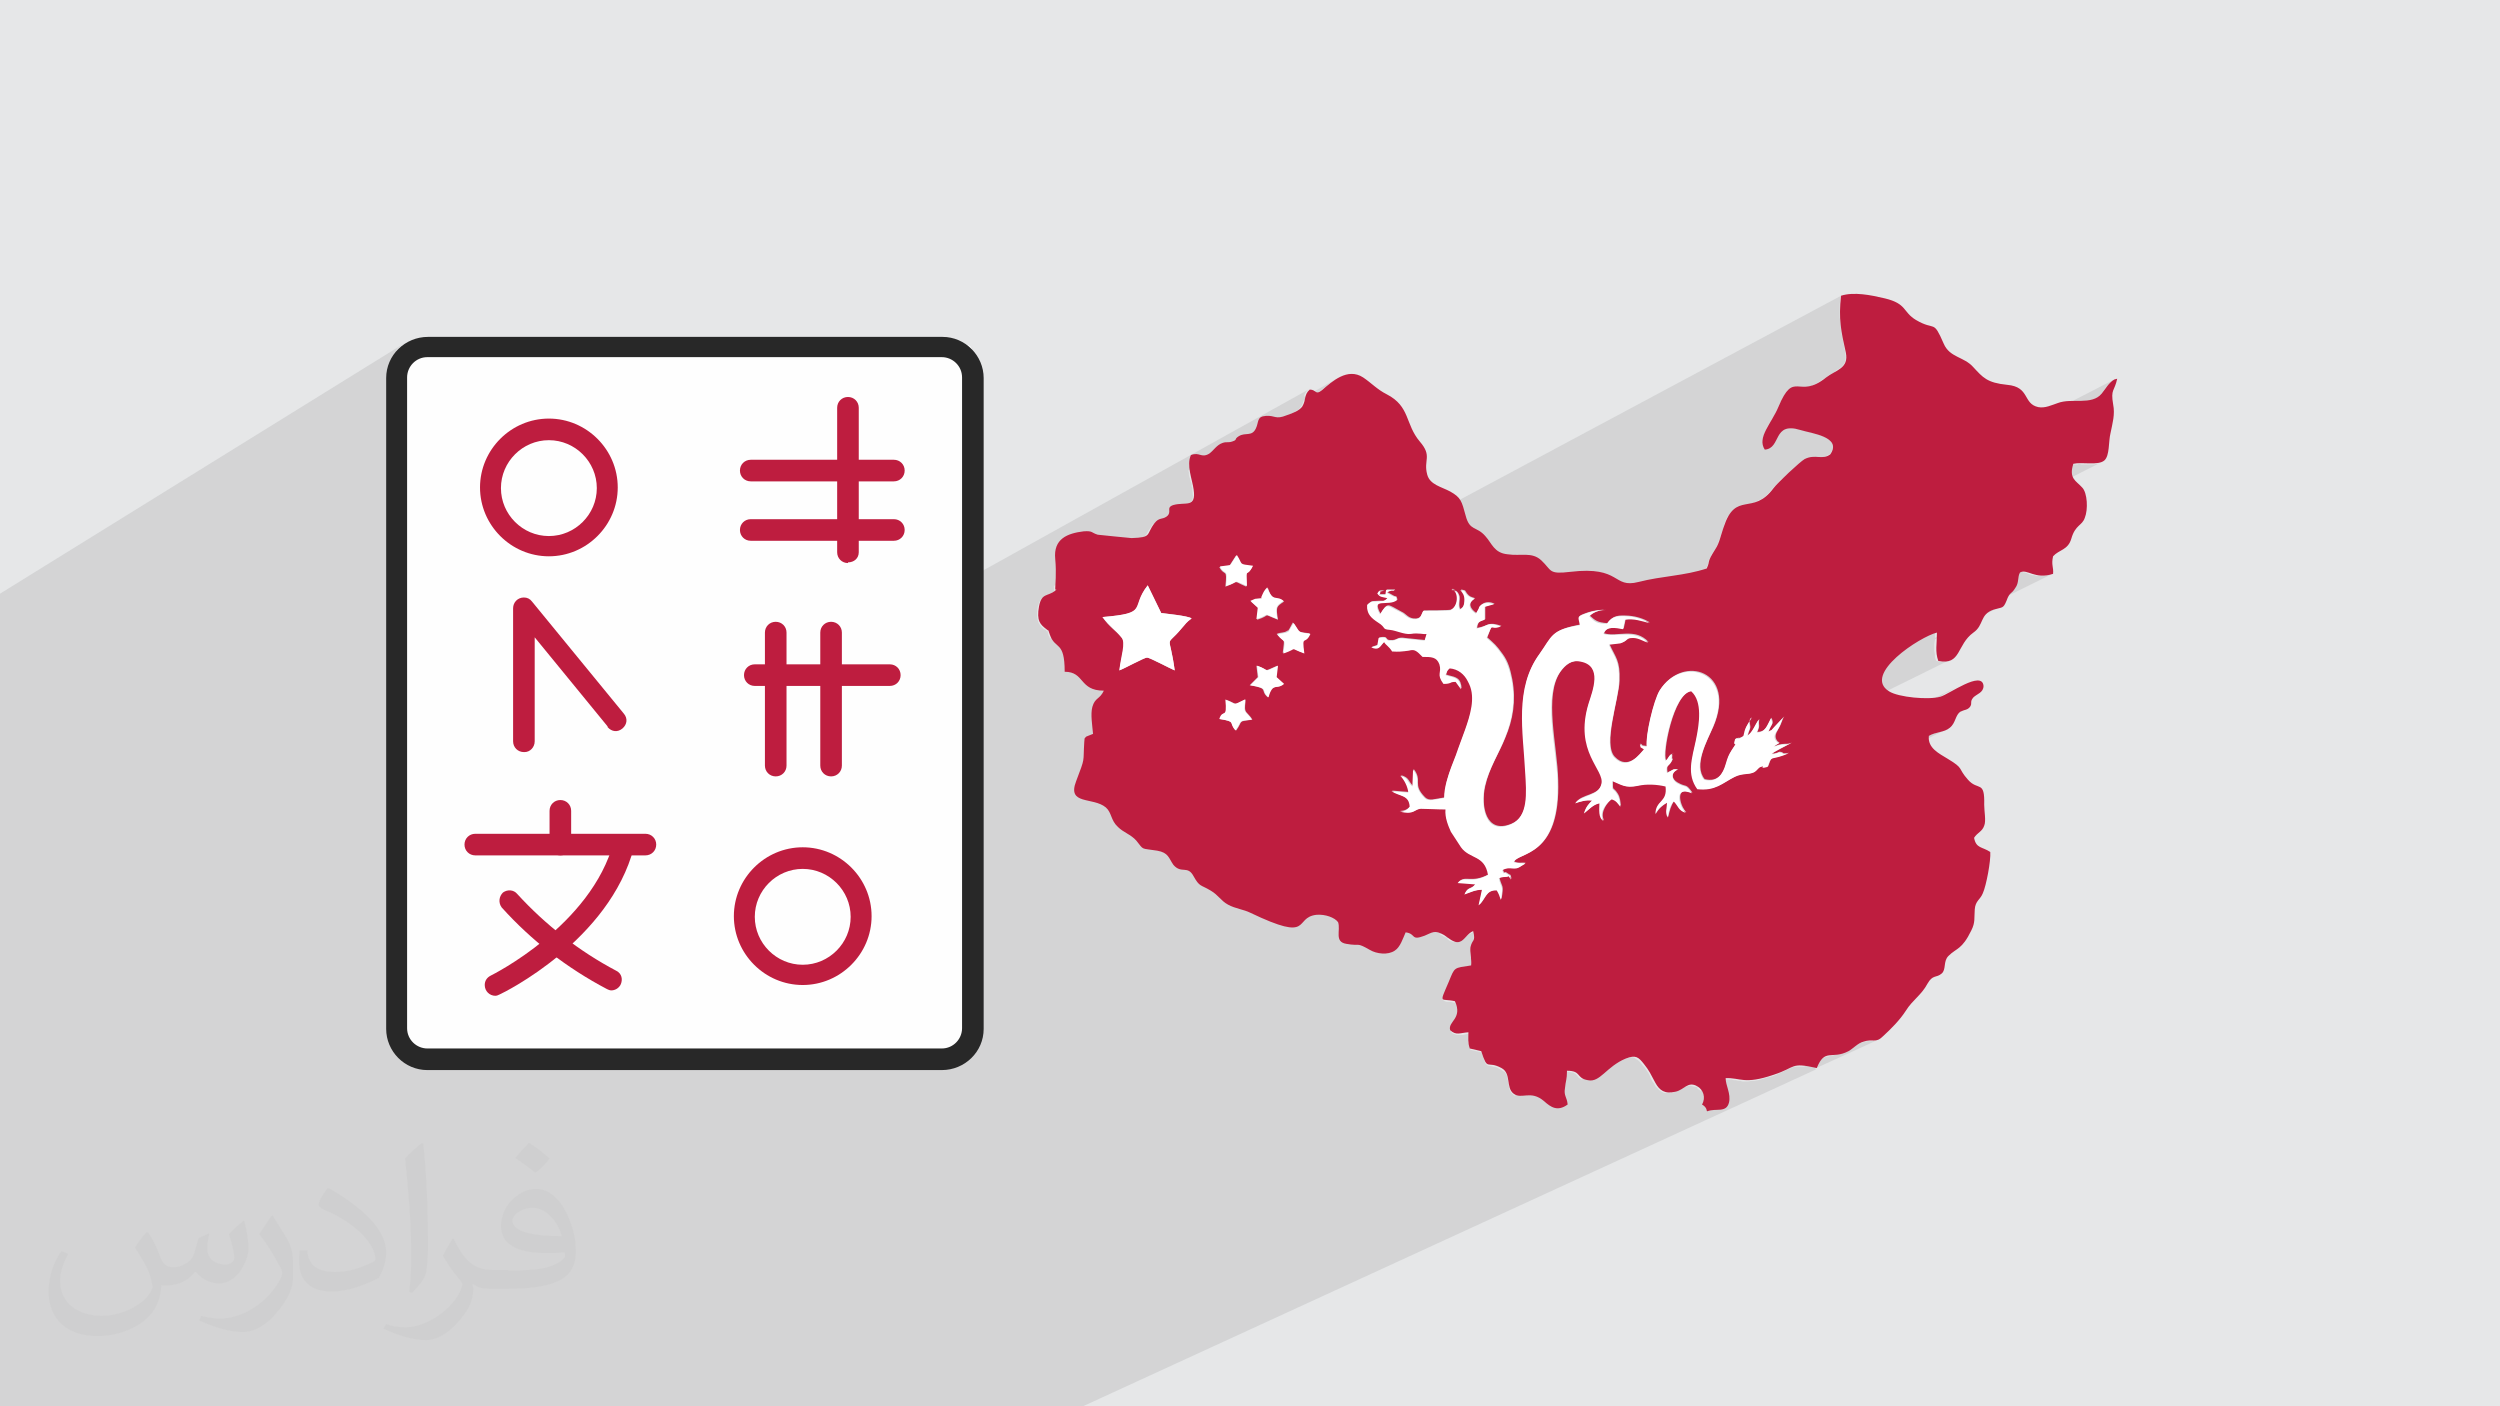
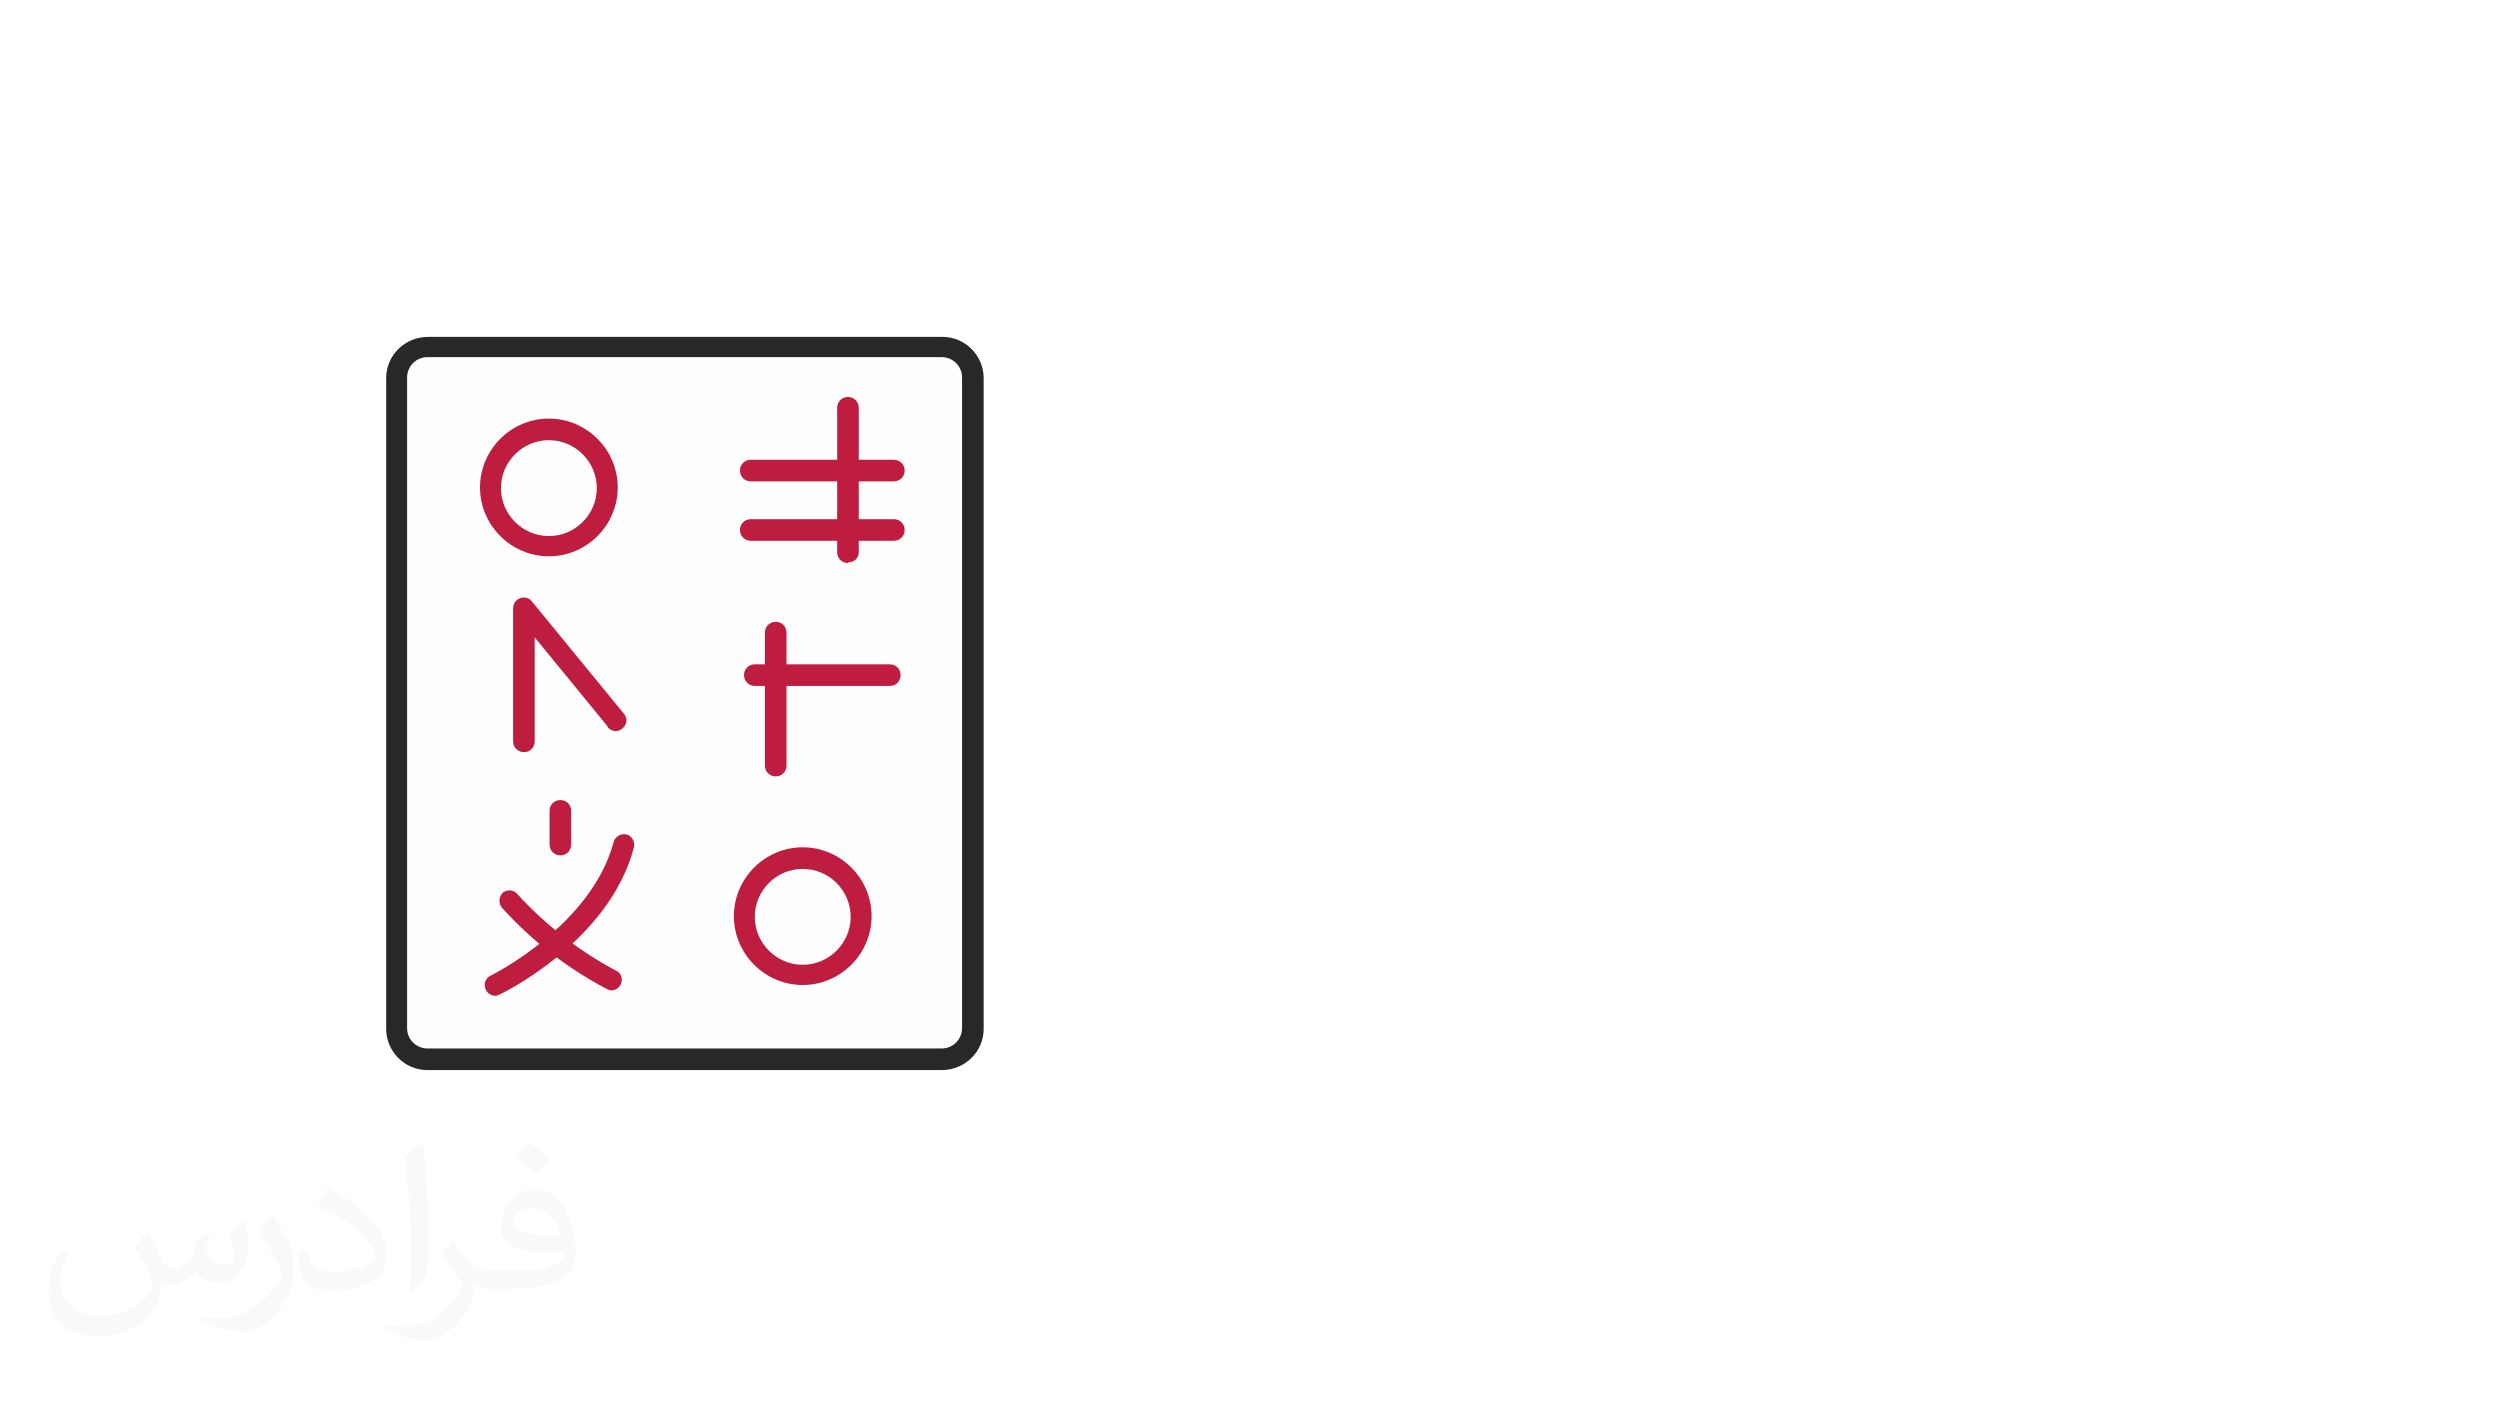
<svg xmlns="http://www.w3.org/2000/svg" xml:space="preserve" width="3.703in" height="2.083in" version="1.1" style="shape-rendering:geometricPrecision; text-rendering:geometricPrecision; image-rendering:optimizeQuality; fill-rule:evenodd; clip-rule:evenodd" viewBox="0 0 3703 2083" enable-background="new 0 0 520 520">
  <defs>
    <style type="text/css">
   
    .fil3 {fill:#FEFEFE}
    .fil6 {fill:#BE1D3F}
    .fil0 {fill:#E6E7E8}
    .fil7 {fill:white}
    .fil4 {fill:#282828;fill-rule:nonzero}
    .fil5 {fill:#BE1D3F;fill-rule:nonzero}
    .fil2 {fill:#373435;fill-opacity:0.031}
    .fil1 {fill:#373435;fill-opacity:0.102}
   
  </style>
  </defs>
  <g id="Layer_x0020_1">
-     <polygon class="fil0" points="-1,0 3704,0 3704,2083 -1,2083 " />
-     <polygon class="fil1" points="-1,1842 -1,1839 -1,1839 -1,1839 -1,1833 -1,1825 -1,1820 -1,1819 -1,1817 -1,1816 -1,1812 -1,1803 -1,1793 -1,1791 -1,1788 -1,1782 -1,1780 -1,1779 -1,1771 -1,1769 -1,1760 -1,1746 -1,1745 -1,1743 -1,1742 -1,1742 -1,1735 -1,1734 -1,1734 -1,1734 -1,1734 -1,1733 -1,1732 -1,1732 -1,1727 -1,1727 -1,1718 -1,1717 -1,1717 -1,1717 -1,1716 -1,1715 -1,1712 -1,1707 -1,1702 -1,1692 -1,1673 -1,1672 -1,1671 -1,1670 -1,1670 -1,1668 -1,1668 -1,1666 -1,1665 -1,1665 -1,1665 -1,1662 -1,1661 -1,1657 -1,1655 -1,1655 -1,1649 -1,1647 -1,1633 -1,1630 -1,1628 -1,1612 -1,1611 -1,1610 -1,1609 -1,1597 -1,1597 -1,1591 -1,1577 -1,1569 -1,1567 -1,1555 -1,1551 -1,1546 -1,1546 -1,1543 -1,1538 -1,1521 -1,1472 -1,1464 -1,1442 -1,1411 -1,1409 -1,1402 -1,1350 -1,1344 -1,1338 -1,1336 -1,1331 -1,1328 -1,1322 -1,1320 -1,1316 -1,1282 -1,1272 -1,1262 -1,1166 -1,1139 -1,1139 -1,1128 -1,1110 -1,1094 -1,931 -1,915 -1,913 -1,883 -1,880 598,509 594,512 589,516 586,520 598,512 599,512 600,511 602,511 1434,511 1435,511 1436,512 1437,512 1438,513 1439,514 1440,515 1440,517 1440,518 1440,854 1938,577 1935,580 1933,583 1932,586 1932,588 1980,561 1977,563 1973,566 1969,568 1966,571 1962,574 1959,576 1956,579 1953,581 1931,593 1930,596 1929,599 1927,602 1925,605 1923,607 1921,608 1918,610 1760,697 1761,700 1761,704 1762,707 1763,711 1764,714 1765,717 1765,720 1766,723 1766,726 1767,735 1766,741 1763,744 1729,763 1729,764 1726,766 1723,768 1707,777 1704,782 1701,786 1699,790 1697,793 1695,795 1561,868 1561,869 1561,871 1561,872 1561,873 1561,875 1562,874 1562,875 1562,875 1562,875 1562,875 1562,875 1561,876 1557,879 1542,887 1541,889 1539,893 1537,899 1536,907 1536,913 1537,918 1538,922 1540,925 1542,928 1545,931 1549,933 1550,935 1552,935 1552,935 1552,935 1552,936 1552,937 1552,938 1553,941 1555,945 1555,946 1700,867 1710,888 1831,822 1834,828 1836,831 1837,834 1839,835 1840,837 1843,837 1848,838 1855,839 1852,844 1849,847 1848,848 1846,849 1846,850 1846,853 1846,859 1846,869 1761,914 1762,915 1764,915 1765,916 1763,918 1761,920 1759,921 1758,923 1756,924 1755,926 1753,928 1751,931 1746,936 1743,940 1740,943 1738,945 1736,947 1735,948 1878,871 1881,879 1884,883 1886,886 1888,887 2727,438 2726,444 2725,450 2725,455 2725,461 2725,466 2725,471 2726,476 2726,481 2727,485 2727,490 2728,495 2729,500 2730,505 2731,510 2732,516 2733,521 2734,529 2733,536 2730,541 2726,545 2721,548 2716,552 2710,555 2705,559 2697,564 2691,568 2637,596 2634,603 2632,607 2630,611 2628,616 2625,620 2623,624 2620,628 2618,632 2616,636 2614,640 2613,644 2612,648 2611,651 2611,653 2645,635 2649,634 2654,634 2660,635 2667,636 2670,637 2674,638 2679,639 2683,641 2688,642 2693,643 2697,645 2702,647 2706,649 2709,651 2712,654 2714,657 2715,660 2715,664 2713,668 2711,672 2706,675 2638,710 2635,713 2633,716 2630,719 2628,721 2627,722 2621,729 2615,735 2610,739 2605,741 2559,765 2556,771 2553,780 2552,785 2550,789 2549,793 2548,797 2546,801 2545,805 2543,809 2541,813 2536,820 2534,825 2532,828 2531,830 2531,832 2530,835 2529,838 2527,842 2372,922 2374,922 2390,913 2394,912 2398,911 2402,911 2407,911 2413,912 2417,912 2422,913 2426,914 2430,915 2434,917 2438,918 3132,562 3129,564 3126,566 3124,569 3122,571 3119,574 3117,577 3115,580 3113,583 3110,586 3107,588 3104,590 2422,939 2423,940 2427,941 2431,942 2435,944 2439,947 2443,951 2396,975 2397,977 2398,980 2399,983 2399,986 2400,989 2400,993 2401,997 2401,1002 2401,1008 2400,1013 2399,1019 2398,1026 2398,1029 3068,689 3071,688 3074,688 3077,688 3080,687 3083,688 3086,688 3089,688 3093,688 3096,688 3099,688 3102,688 3105,687 3107,687 3110,686 2502,993 2509,993 2518,994 2525,997 2533,1002 2538,1008 2543,1015 2546,1024 2548,1035 2547,1047 2545,1060 2540,1072 2988,849 2990,848 2992,847 2995,847 2997,848 2999,848 3002,849 3004,850 3007,851 3010,852 3013,852 3016,853 3020,853 3024,853 3028,853 3033,852 3038,851 2864,937 2866,937 2866,943 2866,945 2943,906 2950,903 2954,902 2957,901 2960,900 2962,899 2866,947 2866,948 2865,954 2865,959 2865,964 2866,969 2866,974 2868,979 2874,980 2879,980 2883,979 2887,978 2636,1102 2638,1102 2640,1101 2643,1101 2645,1101 2646,1101 2647,1101 2648,1101 2650,1101 2652,1101 2654,1099 2652,1101 2649,1102 2644,1105 2640,1107 2635,1110 2631,1112 2627,1114 2626,1116 2627,1116 2629,1116 2629,1116 2629,1116 2630,1115 2631,1115 2632,1114 2634,1114 2635,1114 2636,1113 2636,1113 2637,1113 2637,1113 2638,1113 2639,1114 2640,1114 2641,1114 2641,1115 2642,1115 2642,1115 2644,1115 2646,1115 2650,1115 2621,1129 2619,1135 2492,1197 2494,1200 2497,1204 2132,1384 2133,1384 2138,1387 2140,1388 2142,1389 2902,1016 2896,1019 2891,1022 2886,1025 2881,1027 2877,1030 2143,1390 2145,1392 2148,1394 2152,1395 2152,1396 2182,1381 2183,1387 2183,1391 2183,1393 2182,1395 2181,1397 2180,1399 2179,1401 2178,1405 2178,1408 2903,1054 2905,1053 2907,1052 2909,1052 2911,1051 2178,1409 2178,1411 2178,1415 2178,1418 2179,1420 2858,1088 2862,1087 2866,1086 2870,1085 2874,1084 2878,1083 2882,1081 2179,1424 2179,1425 2179,1429 2179,1432 2151,1446 2150,1449 2147,1457 2142,1468 2139,1475 2138,1480 2138,1482 2140,1483 2143,1484 2149,1484 2156,1486 2159,1494 2159,1501 2158,1507 2155,1512 2152,1516 2150,1520 2148,1524 2149,1528 2152,1531 2155,1532 2158,1533 2161,1533 2164,1533 2167,1533 2171,1532 2176,1531 2176,1535 2176,1538 2176,1541 2175,1543 2176,1546 2176,1549 2177,1552 2178,1555 2195,1559 2198,1569 2200,1575 2203,1578 2205,1579 2208,1579 2212,1580 2217,1581 2224,1585 2229,1588 2232,1593 2233,1598 2234,1603 2235,1609 2236,1614 2238,1618 2242,1622 2243,1623 2319,1587 2326,1588 2331,1589 2334,1591 2336,1593 2338,1596 2341,1598 2343,1599 2400,1572 2406,1569 2411,1567 2415,1566 2418,1566 2421,1567 2424,1569 2427,1571 2430,1574 2433,1578 2436,1581 2438,1584 2440,1587 2442,1590 2444,1594 2445,1597 2447,1601 2450,1605 2452,1609 2455,1612 2458,1615 2461,1617 2465,1619 2470,1619 2474,1619 2477,1619 2495,1610 2499,1609 2503,1608 2507,1609 2512,1610 2860,1449 2863,1448 2865,1447 2868,1446 2513,1611 2515,1613 2518,1615 2518,1616 2554,1599 2558,1599 2562,1599 2565,1599 2568,1600 2571,1600 2575,1601 2578,1601 2581,1602 2585,1602 2589,1602 2594,1601 2599,1601 2604,1600 2611,1598 2618,1596 2626,1594 2631,1592 2633,1591 2650,1583 2653,1582 2655,1581 2658,1580 2660,1580 2664,1580 2667,1580 2672,1580 2672,1580 2703,1566 2706,1565 2708,1565 2711,1564 2714,1564 2714,1564 2755,1545 2758,1544 2763,1543 2767,1542 2770,1542 2774,1542 2777,1542 2780,1541 2688,1583 2690,1584 1604,2083 1601,2083 1598,2083 1596,2083 1587,2083 1587,2083 1583,2083 1580,2083 1580,2083 1580,2083 1567,2083 1566,2083 1565,2083 1555,2083 1509,2083 1494,2083 1493,2083 1492,2083 1479,2083 1478,2083 1476,2083 1424,2083 1371,2083 1353,2083 1331,2083 1327,2083 1323,2083 1311,2083 1311,2083 1267,2083 1264,2083 1174,2083 1097,2083 1074,2083 1025,2083 996,2083 921,2083 858,2083 842,2083 831,2083 826,2083 818,2083 798,2083 796,2083 791,2083 761,2083 760,2083 750,2083 732,2083 730,2083 720,2083 709,2083 698,2083 698,2083 698,2083 696,2083 693,2083 690,2083 685,2083 684,2083 682,2083 682,2083 681,2083 678,2083 677,2083 674,2083 673,2083 669,2083 668,2083 668,2083 665,2083 665,2083 663,2083 663,2083 662,2083 662,2083 661,2083 658,2083 658,2083 657,2083 653,2083 650,2083 650,2083 647,2083 646,2083 644,2083 639,2083 639,2083 638,2083 638,2083 637,2083 636,2083 636,2083 635,2083 635,2083 635,2083 633,2083 631,2083 627,2083 627,2083 625,2083 622,2083 619,2083 616,2083 615,2083 614,2083 612,2083 612,2083 608,2083 608,2083 601,2083 601,2083 594,2083 591,2083 587,2083 585,2083 585,2083 582,2083 581,2083 580,2083 580,2083 580,2083 580,2083 579,2083 579,2083 579,2083 579,2083 579,2083 579,2083 578,2083 578,2083 576,2083 575,2083 572,2083 572,2083 570,2083 570,2083 562,2083 561,2083 559,2083 558,2083 557,2083 551,2083 546,2083 545,2083 543,2083 542,2083 540,2083 538,2083 537,2083 537,2083 537,2083 532,2083 519,2083 516,2083 509,2083 503,2083 502,2083 496,2083 492,2083 486,2083 472,2083 470,2083 459,2083 420,2083 407,2083 406,2083 402,2083 400,2083 379,2083 357,2083 356,2083 353,2083 353,2083 352,2083 349,2083 348,2083 342,2083 338,2083 334,2083 332,2083 319,2083 297,2083 292,2083 286,2083 285,2083 282,2083 271,2083 244,2083 243,2083 232,2083 227,2083 195,2083 193,2083 190,2083 189,2083 187,2083 183,2083 180,2083 180,2083 176,2083 169,2083 162,2083 150,2083 146,2083 143,2083 141,2083 137,2083 128,2083 121,2083 119,2083 119,2083 105,2083 97,2083 94,2083 88,2083 86,2083 85,2083 84,2083 77,2083 75,2083 73,2083 65,2083 54,2083 50,2083 41,2083 39,2083 22,2083 14,2083 12,2083 10,2083 10,2083 7,2083 2,2083 1,2083 0,2083 -1,2083 -1,2080 -1,2073 -1,2071 -1,2065 -1,2064 -1,2059 -1,2054 -1,2052 -1,2052 -1,2052 -1,2051 -1,2049 -1,2045 -1,2042 -1,2039 -1,2038 -1,2037 -1,2037 -1,2036 -1,2036 -1,2035 -1,2035 -1,2034 -1,2032 -1,2031 -1,2031 -1,2031 -1,2027 -1,2027 -1,2026 -1,2025 -1,2023 -1,2021 -1,2021 -1,2020 -1,2020 -1,2019 -1,2018 -1,2015 -1,2014 -1,2014 -1,2013 -1,2013 -1,2012 -1,2009 -1,2007 -1,2001 -1,2001 -1,1999 -1,1995 -1,1994 -1,1994 -1,1990 -1,1990 -1,1989 -1,1989 -1,1988 -1,1987 -1,1984 -1,1983 -1,1978 -1,1976 -1,1976 -1,1976 -1,1975 -1,1975 -1,1973 -1,1970 -1,1970 -1,1969 -1,1969 -1,1969 -1,1968 -1,1968 -1,1968 -1,1968 -1,1967 -1,1967 -1,1964 -1,1962 -1,1962 -1,1960 -1,1959 -1,1954 -1,1952 -1,1951 -1,1949 -1,1949 -1,1949 -1,1949 -1,1948 -1,1948 -1,1947 -1,1946 -1,1942 -1,1928 -1,1926 -1,1923 -1,1923 -1,1915 -1,1915 -1,1914 -1,1913 -1,1909 -1,1900 -1,1899 -1,1894 -1,1894 -1,1890 -1,1886 -1,1886 -1,1881 -1,1881 -1,1873 -1,1873 -1,1867 -1,1864 -1,1850 -1,1850 -1,1849 -1,1848 -1,1847 -1,1847 " />
    <path class="fil2" d="M220 1826c7,11 12,21 16,32 3,7 5,19 21,19 5,0 11,-1 17,-5 7,-3 12,-9 14,-17l6 -21 15 -7 1 1c-2,8 -3,16 -3,21 0,18 15,24 27,24 7,0 13,-4 13,-10 0,-8 -4,-23 -8,-35 7,-7 14,-14 22,-20l1 1c4,15 6,30 6,40 0,10 -4,20 -8,27 -7,14 -20,25 -36,25 -12,0 -25,-6 -34,-17l-1 0c-9,11 -22,20 -43,20l-7 0c-1,14 -4,24 -9,33 -13,25 -50,42 -85,42 -49,0 -73,-28 -73,-66 0,-23 8,-45 19,-60l10 4c-7,14 -12,27 -12,40 0,35 29,52 62,52 31,0 68,-19 75,-42 -3,-25 -12,-36 -26,-59 4,-7 10,-15 17,-23l1 0 0 0 0 0 2 1 0 0 0 0 0 0zm564 -133c10,6 20,14 30,23 -6,8 -12,15 -21,21 -10,-8 -20,-15 -30,-22 7,-8 14,-15 20,-22l0 0 0 0 1 0 0 0 0 0 0 0zm5 96c-17,0 -30,11 -30,19 0,17 33,23 73,23 -5,-20 -22,-42 -43,-42l0 0 0 0zm-37 93c22,0 41,-1 55,-4 16,-4 30,-12 30,-18 0,-2 0,-3 -1,-5 -9,1 -19,1 -29,1 -29,0 -52,-7 -61,-23 -2,-5 -4,-10 -4,-16 0,-16 7,-32 19,-42 10,-9 21,-14 33,-14 20,0 37,16 48,42 6,14 11,30 11,51 0,14 -4,25 -12,34 -16,15 -45,21 -90,21l-20 0 0 0 -5 0c-11,0 -19,-2 -25,-7l-1 0c0,3 1,5 1,7 0,10 -3,23 -10,33 -20,30 -42,43 -60,43 -19,0 -42,-7 -63,-17l4 -7c7,3 16,5 29,5 34,0 78,-33 84,-64 -1,-3 -4,-6 -7,-10 -10,-12 -16,-22 -22,-32 5,-10 10,-18 14,-25l2 0c14,29 28,46 57,46l5 0 0 0 21 0 0 0 0 0 -3 1 0 0 0 0 0 0zm-146 31c2,-14 3,-29 3,-43l0 -21c0,-39 -5,-96 -9,-133 7,-8 17,-17 25,-23l2 1c5,47 7,101 7,151 0,13 -1,26 -2,35 -1,12 -8,21 -22,35l-3 -1 0 0 0 0 -1 -1 0 0 0 0 0 0zm-151 -62c1,18 10,33 41,33 20,0 36,-5 55,-14 3,-1 5,-3 5,-5 0,-12 -9,-27 -24,-41 -14,-13 -34,-25 -52,-32 -6,-3 -8,-5 -8,-8 0,-5 7,-16 13,-24l2 0c20,11 43,27 60,44 15,16 25,33 25,51 0,13 -4,26 -11,38 -22,11 -46,20 -70,20 -29,0 -48,-14 -48,-45 0,-3 0,-9 1,-16l10 0 0 0 0 0 1 -1 0 0 0 0 0 0zm-52 -52l18 29c7,11 13,22 13,41l0 24c0,19 -12,39 -32,60 -15,14 -29,20 -42,20 -19,0 -40,-6 -65,-17l3 -7c8,2 17,4 28,4 36,0 72,-26 89,-58 2,-4 3,-7 3,-9 0,-4 -2,-8 -4,-11 -9,-17 -19,-33 -30,-47 6,-9 12,-18 18,-27l1 0 0 -2 0 0 0 0z" />
    <g id="_1820449157776">
      <g>
        <rect class="fil3" x="595" y="511" width="845" height="1054" rx="7" ry="7" />
        <g>
          <path class="fil4" d="M633 529c-17,0 -30,14 -30,30l0 964c0,17 14,30 30,30l762 0c17,0 30,-14 30,-30l0 -964c0,-17 -14,-30 -30,-30l-762 0zm762 1056l-762 0c-34,0 -61,-28 -61,-61l0 -964c0,-34 28,-61 62,-61l762 0c34,0 61,28 61,61l0 964c0,34 -28,61 -62,61z" />
          <path class="fil5" d="M1324 713l-212 0c-9,0 -16,-7 -16,-16 0,-9 7,-16 16,-16l212 0c9,0 16,7 16,16 0,9 -7,16 -16,16l0 0z" />
          <path class="fil5" d="M1324 801l-212 0c-9,0 -16,-7 -16,-16 0,-9 7,-16 16,-16l212 0c9,0 16,7 16,16 0,9 -7,16 -16,16l0 0z" />
          <path class="fil5" d="M1256 834c-9,0 -16,-7 -16,-16l0 -214c0,-9 7,-16 16,-16 9,0 16,7 16,16l0 214c0,9 -7,15 -16,15l0 0z" />
-           <path class="fil5" d="M1231 1150c-9,0 -16,-7 -16,-16l0 -197c0,-9 7,-16 16,-16 9,0 16,7 16,16l0 197c0,9 -7,16 -16,16z" />
          <path class="fil5" d="M1149 1150c-9,0 -16,-7 -16,-16l0 -197c0,-9 7,-16 16,-16 9,0 16,7 16,16l0 197c0,9 -7,16 -16,16z" />
          <path class="fil5" d="M1318 1016l-200 0c-9,0 -16,-7 -16,-16 0,-9 7,-16 16,-16l200 0c9,0 16,7 16,16 0,9 -7,16 -16,16z" />
-           <path class="fil5" d="M906 1467c-3,0 -5,-1 -7,-2 -59,-31 -112,-72 -156,-121 -5,-7 -4,-16 2,-22 7,-5 16,-4 21,2 42,46 92,85 147,114 8,4 10,13 6,21 -3,5 -8,8 -14,8l0 0z" />
+           <path class="fil5" d="M906 1467c-3,0 -5,-1 -7,-2 -59,-31 -112,-72 -156,-121 -5,-7 -4,-16 2,-22 7,-5 16,-4 21,2 42,46 92,85 147,114 8,4 10,13 6,21 -3,5 -8,8 -14,8l0 0" />
          <path class="fil5" d="M734 1475c-9,0 -16,-7 -16,-16 0,-6 3,-11 9,-14 2,-1 149,-74 182,-198 2,-8 11,-13 19,-11 8,2 13,11 11,19 -36,138 -192,215 -199,218 -2,1 -4,2 -7,2l0 0z" />
-           <path class="fil5" d="M956 1267l-252 0c-9,0 -16,-7 -16,-16 0,-9 7,-16 16,-16l252 0c9,0 16,7 16,16 0,9 -7,16 -16,16z" />
          <path class="fil5" d="M830 1267c-9,0 -16,-7 -16,-16l0 -50c0,-9 7,-16 16,-16 9,0 16,7 16,16l0 50c0,9 -7,16 -16,16z" />
          <path class="fil5" d="M1189 1287c-39,0 -71,32 -71,71 0,39 32,71 71,71 39,0 71,-32 71,-71 0,0 0,0 0,0 0,-39 -32,-71 -71,-71zm0 172c-56,0 -102,-46 -102,-102 0,-56 46,-102 102,-102 56,0 102,46 102,102 0,0 0,0 0,0 0,56 -46,102 -102,102z" />
          <path class="fil5" d="M813 652c-39,0 -71,32 -71,71 0,39 32,71 71,71 39,0 71,-32 71,-71 0,0 0,0 0,0 0,-39 -32,-71 -71,-71l0 0zm0 172c-56,0 -102,-46 -102,-102 0,-56 46,-102 102,-102 56,0 102,46 102,102 0,56 -46,102 -102,102z" />
          <path class="fil5" d="M776 1114c-9,0 -16,-7 -16,-16l0 -197c0,-9 7,-16 16,-16 5,0 9,2 12,6l136 166c6,7 5,16 -2,22 -7,6 -16,5 -22,-2 0,0 0,0 0,-1l-108 -132 0 154c0,9 -7,16 -15,16 0,0 0,0 0,0l0 0z" />
        </g>
      </g>
      <g>
-         <path class="fil6" d="M1815 1036c20,7 10,10 30,0 0,6 -2,12 0,17 1,3 7,7 10,13 -23,3 -13,1 -24,16 -11,-11 1,-13 -24,-17 5,-16 12,2 9,-29zm46 -50c22,7 7,10 31,0l-2 17 11 10c-7,6 -11,3 -16,6 -4,3 -6,9 -7,14 -13,-11 3,-13 -27,-18l12 -12 -2 -17zm47 -52c2,-2 5,-9 7,-12 1,1 1,1 3,4 7,11 3,10 22,12 -8,18 -13,-1 -9,29 -25,-9 -7,-8 -31,0 3,-26 3,-13 -9,-28 6,-3 11,-1 16,-5zm-275 -20c71,-6 41,-13 67,-47l20 41c7,1 40,4 45,8 -8,6 -8,7 -15,15 -25,30 -18,3 -10,62 -8,-3 -37,-19 -41,-19 -4,0 -33,16 -41,19 3,-21 11,-41 3,-49 -9,-11 -18,-15 -28,-30zm236 -28c3,-7 4,-10 9,-15 8,24 14,11 24,20 -12,8 -12,8 -9,27 -26,-10 -8,-7 -31,0l2 -17 -11 -10 7 -3c2,-1 7,-1 10,-1zm282 -13c6,1 9,4 11,10 1,6 -2,13 1,19 5,-3 7,-7 7,-15 0,-7 -3,-10 -6,-14 9,2 5,1 9,6 4,5 6,5 12,7 -12,7 -7,16 2,22l4 -7c2,-3 2,-4 4,-6 6,-4 11,-4 19,-1l-14 4 0 19c-7,3 -11,3 -12,13 18,-3 15,-10 36,-3 -18,7 -11,-9 -21,17 11,10 13,11 23,25 8,11 11,22 14,37 6,32 1,60 -10,86 -9,23 -24,45 -30,72 -7,30 1,72 39,56 26,-11 23,-47 21,-78 -3,-60 -16,-124 21,-174 20,-27 17,-35 60,-43 -2,-13 -6,-12 11,-18 9,-3 18,-4 28,-4 -10,0 -20,4 -25,9 8,7 11,10 26,11 8,-12 17,-12 32,-11 12,1 23,5 31,10 -12,-3 -22,-7 -36,-5l-3 14c-11,-1 -25,-5 -29,7 19,6 46,-9 66,13 -7,-2 -14,-7 -22,-7 -12,0 -6,4 -19,8l-17 2c9,20 16,24 15,54 -1,27 -25,95 -7,113 20,21 39,-6 44,-12 -7,-5 -4,0 -6,-8 6,5 -1,2 10,4 -3,-16 10,-68 19,-83 34,-54 114,-28 79,54 -9,20 -30,58 -13,78 20,5 28,-9 32,-23 3,-10 4,-13 9,-21 11,-17 0,-2 5,-16 3,-2 1,0 3,-1 3,-1 1,1 5,-1 7,-3 5,-3 6,-10 3,-10 8,-14 10,-20 -1,2 -2,2 -3,6 -1,5 2,7 0,12 -2,6 -1,1 -3,9 8,-5 12,-18 17,-24 -2,10 2,8 -3,19 13,0 15,-10 21,-21 4,11 1,6 -4,20 8,-4 2,1 8,-6l15 -16c-4,6 -3,9 -9,19 -4,7 -6,12 -1,18l3 2c-4,2 -5,3 -8,5 6,-1 4,-2 12,-3 8,-1 5,1 14,-2 -3,2 -27,14 -29,16 6,0 2,0 7,-1 6,-2 2,-2 7,-1 4,1 -1,3 11,1 -24,10 -24,4 -28,12l-3 8c-14,4 -1,-3 -10,0 -4,1 -5,5 -10,8 -9,5 -16,1 -29,7 -18,9 -28,21 -55,18 -16,-23 -8,-45 -2,-73 5,-24 10,-57 -7,-72 -27,3 -44,94 -38,103 5,-4 4,-9 12,-11 -9,4 -2,-1 -3,5 -1,7 3,1 -1,8 -4,7 -8,4 -6,16 1,0 1,-1 2,-1 0,0 1,-1 2,-1 6,-3 4,-3 12,-3 -12,5 -10,15 -1,20 14,8 11,0 22,15 -29,-12 -17,23 -9,29 -10,-3 -10,-10 -18,-17 -5,7 -7,15 -9,24 -4,-9 -1,-12 -1,-22 -7,5 -13,9 -17,17 1,-21 19,-17 15,-41 -12,-3 -28,-5 -41,-1 -19,5 -25,-1 -38,-7 0,18 0,8 7,19 4,6 4,12 5,19 -4,-5 -6,-9 -13,-11 -6,4 -19,20 -12,32 -8,-5 -6,-17 -6,-26 -10,2 -17,10 -23,15 3,-10 7,-14 12,-19 -10,-1 -16,2 -25,4 9,-14 35,-10 39,-29 5,-21 -41,-48 -19,-119 6,-19 21,-56 -12,-62 -14,-2 -23,6 -30,15 -26,36 -5,111 -4,161 4,115 -58,106 -65,121 5,3 12,1 17,2 0,0 -1,0 -1,1l-5 3c-11,8 -15,-2 -28,6 5,11 -1,-1 8,6 4,3 3,-1 5,8 -6,-8 0,-4 -9,-4 -3,0 -6,0 -9,2 4,16 7,9 3,32 -2,-6 -3,-10 -6,-14 -17,-1 -17,14 -27,22l5 -23c-10,1 -17,4 -26,7 5,-12 9,-6 16,-15l-26 -2c10,-12 19,2 45,-12 -5,-29 -27,-22 -40,-41l-15 -23c-5,-9 -9,-21 -8,-33 -13,0 -26,-1 -36,-1 -10,0 -10,10 -32,4 7,0 12,-3 15,-7 -1,-17 -16,-14 -27,-23l25 2c-2,-10 -7,-20 -12,-25 13,4 10,8 18,16l1 -25c14,18 -3,22 17,42 6,6 15,2 29,0 0,-16 5,-33 11,-47l7 -18c0,-1 2,-5 2,-6l11 -30c7,-20 16,-47 6,-68l-2 -4c-6,-10 -14,-18 -27,-19 -4,4 -4,3 -6,10l3 1c12,3 19,4 20,20l-8 -11c-11,0 -5,3 -18,3 -11,-16 -2,-16 -6,-29 -3,-11 -12,-11 -25,-11 -17,-18 -12,-5 -45,-8 -5,-8 -10,-9 -12,-14 -7,7 -7,13 -19,8l9 -3 2 -11c17,-3 5,5 20,4 8,-1 7,-5 19,-3l29 3 3 -10c-5,0 -11,-2 -24,0 -8,1 -21,-5 -30,-6 -13,-1 -5,-3 -18,-11 -9,-6 -18,-11 -16,-26 5,-4 4,-5 13,-5 11,-1 12,2 17,-5 -8,-2 -11,-1 -15,-7 4,-5 1,-3 10,-4 -12,4 -4,-2 -7,6l9 0 1 -7 14 0c-1,0 -1,0 -2,0 -1,3 -1,0 -4,1 -6,2 -1,-1 -7,3l9 5c7,4 3,-2 6,6 -12,9 -40,-5 -25,21 11,-18 10,-14 31,-3 7,3 9,9 18,10 12,1 11,-6 15,-12 5,0 38,0 40,-1 12,-5 13,-27 3,-31zm-320 -50c11,15 1,14 24,16 -10,20 -10,-2 -9,30 -23,-10 -8,-8 -31,0 3,-29 -1,-14 -9,-29l15 -2 9 -14zm1301 -261c-8,4 -14,15 -19,21 -15,18 -44,6 -65,14 -9,3 -19,8 -29,6 -23,-5 -12,-30 -46,-33 -30,-3 -36,-11 -50,-26 -14,-16 -35,-14 -44,-35 -16,-37 -12,-18 -41,-35 -20,-12 -13,-24 -46,-32 -21,-5 -46,-10 -65,-4 -4,34 0,53 7,84 5,24 -15,26 -29,37 -42,34 -47,-13 -71,44 -10,24 -32,45 -20,63 25,-2 11,-42 53,-29 16,5 62,10 44,36 -12,9 -22,-1 -38,7 -7,4 -40,35 -46,43 -31,42 -56,3 -74,58 -4,11 -6,23 -12,32 -14,22 -7,16 -13,29 -33,11 -66,11 -101,20 -39,10 -25,-24 -101,-15 -33,4 -27,-2 -43,-17 -14,-13 -30,-6 -50,-9 -20,-2 -23,-16 -33,-27 -13,-15 -23,-7 -29,-30 -6,-22 -7,-27 -23,-36 -13,-7 -30,-10 -34,-25 -6,-22 8,-27 -11,-49 -22,-26 -14,-52 -49,-70 -14,-7 -23,-17 -35,-25 -23,-15 -46,6 -61,19 -10,8 -8,-1 -18,-1 -9,8 -5,15 -11,25 -4,6 -14,10 -23,13 -17,7 -17,0 -31,1 -14,1 -10,9 -15,19 -6,12 -15,5 -25,11 -8,5 -1,5 -10,8 -6,2 -8,0 -14,2 -9,3 -13,11 -20,16 -12,7 -14,-3 -27,2 -7,15 2,36 4,51 4,28 -12,18 -30,23 -12,4 -1,10 -10,17 -7,5 -11,1 -18,10 -13,17 -3,21 -34,22 -2,0 -50,-5 -50,-5 -10,-3 -7,-6 -21,-5 -24,3 -45,11 -42,41 2,21 0,38 0,44 1,5 3,-3 0,3 -12,9 -20,3 -24,23 -4,22 2,27 11,34 6,5 1,-2 5,8 8,23 22,8 22,55 30,0 21,28 58,28 -6,13 -13,10 -17,24 -3,11 0,28 1,40l-10 4c-4,4 -2,2 -3,8 -2,32 2,21 -12,58 -14,36 25,23 44,39 9,8 7,19 18,29 8,8 19,11 27,20 12,15 6,11 31,15 17,3 17,11 24,21 12,14 21,0 30,17 9,16 10,12 25,21 12,7 15,15 26,21 11,6 23,7 33,12 94,45 63,7 98,3 13,-1 27,4 32,11 4,12 -6,29 12,32 22,4 14,-3 35,9 10,6 27,8 37,1 8,-5 12,-18 16,-27 16,2 7,13 28,5 12,-5 15,-9 29,-1 5,3 15,13 23,10 7,-2 11,-12 20,-16 4,17 -1,11 -4,24 -1,7 2,18 1,27 -26,4 -24,2 -33,24 -15,35 -12,24 9,29 12,26 -11,30 -7,43 9,8 14,4 27,3 0,10 -1,15 2,24l17 4c10,31 8,13 30,25 15,8 6,29 18,38 12,9 25,-6 45,11 10,9 20,16 35,5 -1,-11 -6,-13 -4,-24 1,-11 3,-13 3,-26 22,0 13,11 31,14 18,4 27,-20 56,-32 15,-6 19,-2 27,8 8,10 10,15 17,28 6,11 14,17 30,13 13,-3 18,-16 32,-8 9,5 13,17 7,27 7,4 7,9 7,9 0,0 0,1 1,1 13,-5 28,3 32,-13 3,-13 -5,-25 -5,-36 22,-1 27,10 71,-5 34,-11 24,-19 64,-10 12,-30 22,-12 47,-25 7,-4 14,-12 22,-14 14,-5 18,3 29,-8 12,-11 25,-24 34,-38 10,-16 23,-23 32,-40 8,-14 13,-8 21,-15 7,-6 2,-18 10,-26 12,-12 20,-9 34,-38 6,-12 4,-18 5,-31 1,-13 8,-14 12,-24 5,-11 12,-48 11,-61 -12,-8 -21,-5 -24,-21 5,-8 12,-9 15,-18 3,-7 0,-21 0,-31 1,-37 -9,-20 -24,-37 -16,-18 -5,-16 -30,-31 -13,-8 -30,-16 -28,-34 10,-6 23,-5 31,-12 9,-7 8,-19 16,-24 6,-3 10,-2 14,-7 4,-6 -1,-7 5,-14 5,-5 15,-7 15,-17 -2,-24 -52,13 -64,16 -17,5 -62,1 -76,-8 -40,-25 46,-81 71,-87 0,17 -3,28 2,42 34,7 27,-24 52,-42 16,-11 9,-27 30,-34 13,-4 14,-1 19,-13 5,-14 7,-9 13,-19 6,-8 3,-16 7,-23 11,-6 22,11 49,2 1,-10 -3,-13 0,-26 9,-10 22,-9 27,-26 6,-21 16,-19 20,-31 5,-12 4,-37 -4,-45 -9,-10 -20,-13 -13,-35 13,-3 37,3 46,-5 8,-7 6,-28 9,-40 3,-15 7,-28 4,-43 -4,-23 2,-19 6,-38z" />
        <path class="fil7" d="M2151 873c10,4 9,26 -3,31 -2,1 -36,1 -40,1 -4,7 -3,13 -15,12 -9,-1 -12,-7 -18,-10 -21,-10 -20,-15 -31,3 -15,-26 13,-11 25,-21 -3,-9 1,-3 -6,-6l-9 -5c6,-4 1,-1 7,-3 2,-1 2,2 4,-1 0,-1 1,0 2,0l-14 0 -1 7 -9 0c4,-8 -5,-3 7,-6 -9,1 -6,-1 -10,4 4,6 7,5 15,7 -6,6 -7,4 -17,5 -8,0 -8,1 -13,5 -1,14 7,20 16,26 13,8 5,10 18,11 9,1 21,7 30,6 13,-2 19,1 24,0l-3 10 -29 -3c-12,-2 -11,2 -19,3 -14,1 -2,-7 -20,-4l-2 11 -9 3c12,5 12,-1 19,-8 3,5 7,6 12,14 33,2 28,-10 45,8 13,0 21,0 25,11 4,13 -5,14 6,29 13,0 8,-3 18,-3l8 11c-1,-16 -8,-17 -20,-20l-3 -1c3,-7 2,-6 6,-10 13,1 22,9 27,19l2 4c10,21 1,48 -6,68l-11 30c0,1 -2,5 -2,6l-7 18c-5,14 -11,31 -11,47 -14,2 -23,6 -29,0 -20,-21 -3,-24 -17,-42l-1 25c-9,-8 -5,-12 -18,-16 5,5 11,15 12,25l-25 -2c12,8 26,5 27,23 -3,4 -8,8 -15,7 22,6 22,-4 32,-4 10,0 24,1 36,1 -1,12 4,24 8,33l15 23c13,18 35,11 40,41 -26,14 -35,0 -45,12l26 2c-7,9 -11,3 -16,15 9,-3 15,-7 26,-7l-5 23c10,-8 10,-23 27,-22 3,5 4,8 6,14 4,-23 1,-15 -3,-32 2,-1 6,-2 9,-2 9,0 3,-4 9,4 -2,-9 -1,-5 -5,-8 -9,-7 -3,5 -8,-6 13,-7 17,2 28,-6l5 -3c0,-1 1,0 1,-1 -5,-1 -12,0 -17,-2 6,-15 69,-6 65,-121 -2,-50 -22,-125 4,-161 7,-10 16,-18 30,-15 33,6 18,43 12,62 -22,72 24,98 19,119 -4,19 -30,16 -39,29 9,-3 15,-5 25,-4 -5,5 -9,9 -12,19 7,-5 13,-13 23,-15 0,9 -2,21 6,26 -8,-13 6,-28 12,-32 7,2 9,6 13,11 -1,-7 -1,-13 -5,-19 -7,-11 -7,-1 -7,-19 13,5 19,11 38,7 13,-3 29,-2 41,1 3,24 -15,20 -15,41 4,-9 10,-13 17,-17 0,10 -3,13 1,22 2,-9 3,-17 9,-24 7,7 7,14 18,17 -8,-6 -21,-41 9,-29 -11,-15 -8,-7 -22,-15 -8,-5 -10,-15 1,-20 -8,-1 -6,0 -12,3 0,0 -1,1 -2,1 0,0 -1,1 -2,1 -2,-12 2,-9 6,-16 4,-8 0,-1 1,-8 1,-6 -5,-1 3,-5 -8,2 -7,7 -12,11 -6,-10 11,-100 38,-103 17,15 12,48 7,72 -6,28 -14,51 2,73 27,3 37,-9 55,-18 12,-6 20,-3 29,-7 5,-3 6,-7 10,-8 9,-3 -5,4 10,0l3 -8c4,-8 5,-2 28,-12 -12,2 -7,-1 -11,-1 -5,-1 -1,-1 -7,1 -5,1 -1,1 -7,1 2,-3 25,-15 29,-16 -9,3 -6,1 -14,2 -8,1 -6,2 -12,3 3,-2 4,-3 8,-5l-3 -2c-6,-6 -4,-11 1,-18 6,-10 5,-14 9,-19l-15 16c-6,6 0,2 -8,6 5,-13 8,-9 4,-20 -6,11 -8,21 -21,21 5,-11 1,-9 3,-19 -5,6 -9,19 -17,24 2,-8 1,-3 3,-9 2,-6 -1,-7 0,-12 1,-4 1,-4 3,-6 -2,6 -7,10 -10,20 -2,7 0,7 -6,10 -4,2 -2,1 -5,1 -2,1 0,-1 -3,1 -5,15 7,-1 -5,16 -5,8 -6,11 -9,21 -4,14 -12,28 -32,23 -17,-21 5,-58 13,-78 35,-81 -45,-108 -79,-54 -9,15 -21,67 -19,83 -11,-2 -4,1 -10,-4 2,8 -1,3 6,8 -6,6 -24,33 -44,12 -18,-18 7,-86 7,-113 1,-30 -6,-34 -15,-54l17 -2c12,-4 7,-8 19,-8 8,0 15,5 22,7 -20,-21 -47,-7 -66,-13 4,-12 18,-9 29,-7l3 -14c14,-2 24,2 36,5 -8,-5 -19,-9 -31,-10 -15,-1 -24,-1 -32,11 -15,0 -18,-3 -26,-11 5,-6 15,-10 25,-9 -10,-1 -19,1 -28,4 -17,6 -13,5 -11,18 -43,7 -41,16 -60,43 -37,51 -24,115 -21,174 2,32 5,67 -21,78 -38,16 -45,-25 -39,-56 6,-26 21,-49 30,-72 11,-27 16,-54 10,-86 -3,-14 -6,-25 -14,-37 -10,-14 -12,-15 -23,-25 11,-26 3,-10 21,-17 -22,-8 -18,0 -36,3 1,-11 5,-10 12,-13l0 -19 14 -4c-7,-2 -13,-3 -19,1 -3,2 -3,3 -4,6l-4 7c-9,-6 -14,-14 -2,-22 -5,-2 -8,-2 -12,-7 -4,-5 0,-4 -9,-6 3,4 6,7 6,14 0,9 -2,13 -7,15 -3,-6 0,-13 -1,-19 -1,-6 -5,-10 -11,-10z" />
        <path class="fil7" d="M1633 914c11,14 19,19 28,30 7,8 -1,28 -3,49 8,-3 37,-19 41,-19 4,0 34,16 41,19 -8,-58 -15,-32 10,-62 7,-8 7,-9 15,-15 -6,-4 -39,-7 -45,-8l-20 -41c-27,34 3,41 -67,47z" />
        <path class="fil7" d="M1869 886c-3,0 -8,1 -10,1l-7 3 11 10 -2 17c23,-7 6,-10 31,0 -3,-19 -2,-19 9,-27 -10,-9 -16,3 -24,-20 -5,5 -6,8 -9,15z" />
        <path class="fil7" d="M1864 1003l-12 12c30,5 14,7 27,18 1,-4 3,-11 7,-14 5,-3 9,0 16,-6l-11 -10 2 -17c-24,11 -10,7 -31,0l2 17z" />
        <path class="fil7" d="M1815 1036c3,31 -4,13 -9,29 26,4 13,5 24,17 11,-15 2,-14 24,-16 -3,-6 -9,-10 -10,-13 -2,-5 1,-11 0,-17 -21,10 -10,7 -30,0z" />
        <path class="fil7" d="M1892 940c12,15 12,3 9,28 24,-8 6,-9 31,0 -4,-30 1,-11 9,-29 -19,-3 -15,-2 -22,-12 -2,-3 -2,-3 -3,-4 -2,3 -6,10 -7,12 -5,4 -10,2 -16,5z" />
        <path class="fil7" d="M1822 837l-15 2c7,15 12,0 9,29 23,-7 7,-10 31,0 -1,-32 -1,-10 9,-30 -23,-3 -14,-1 -24,-16l-9 14z" />
      </g>
    </g>
  </g>
</svg>